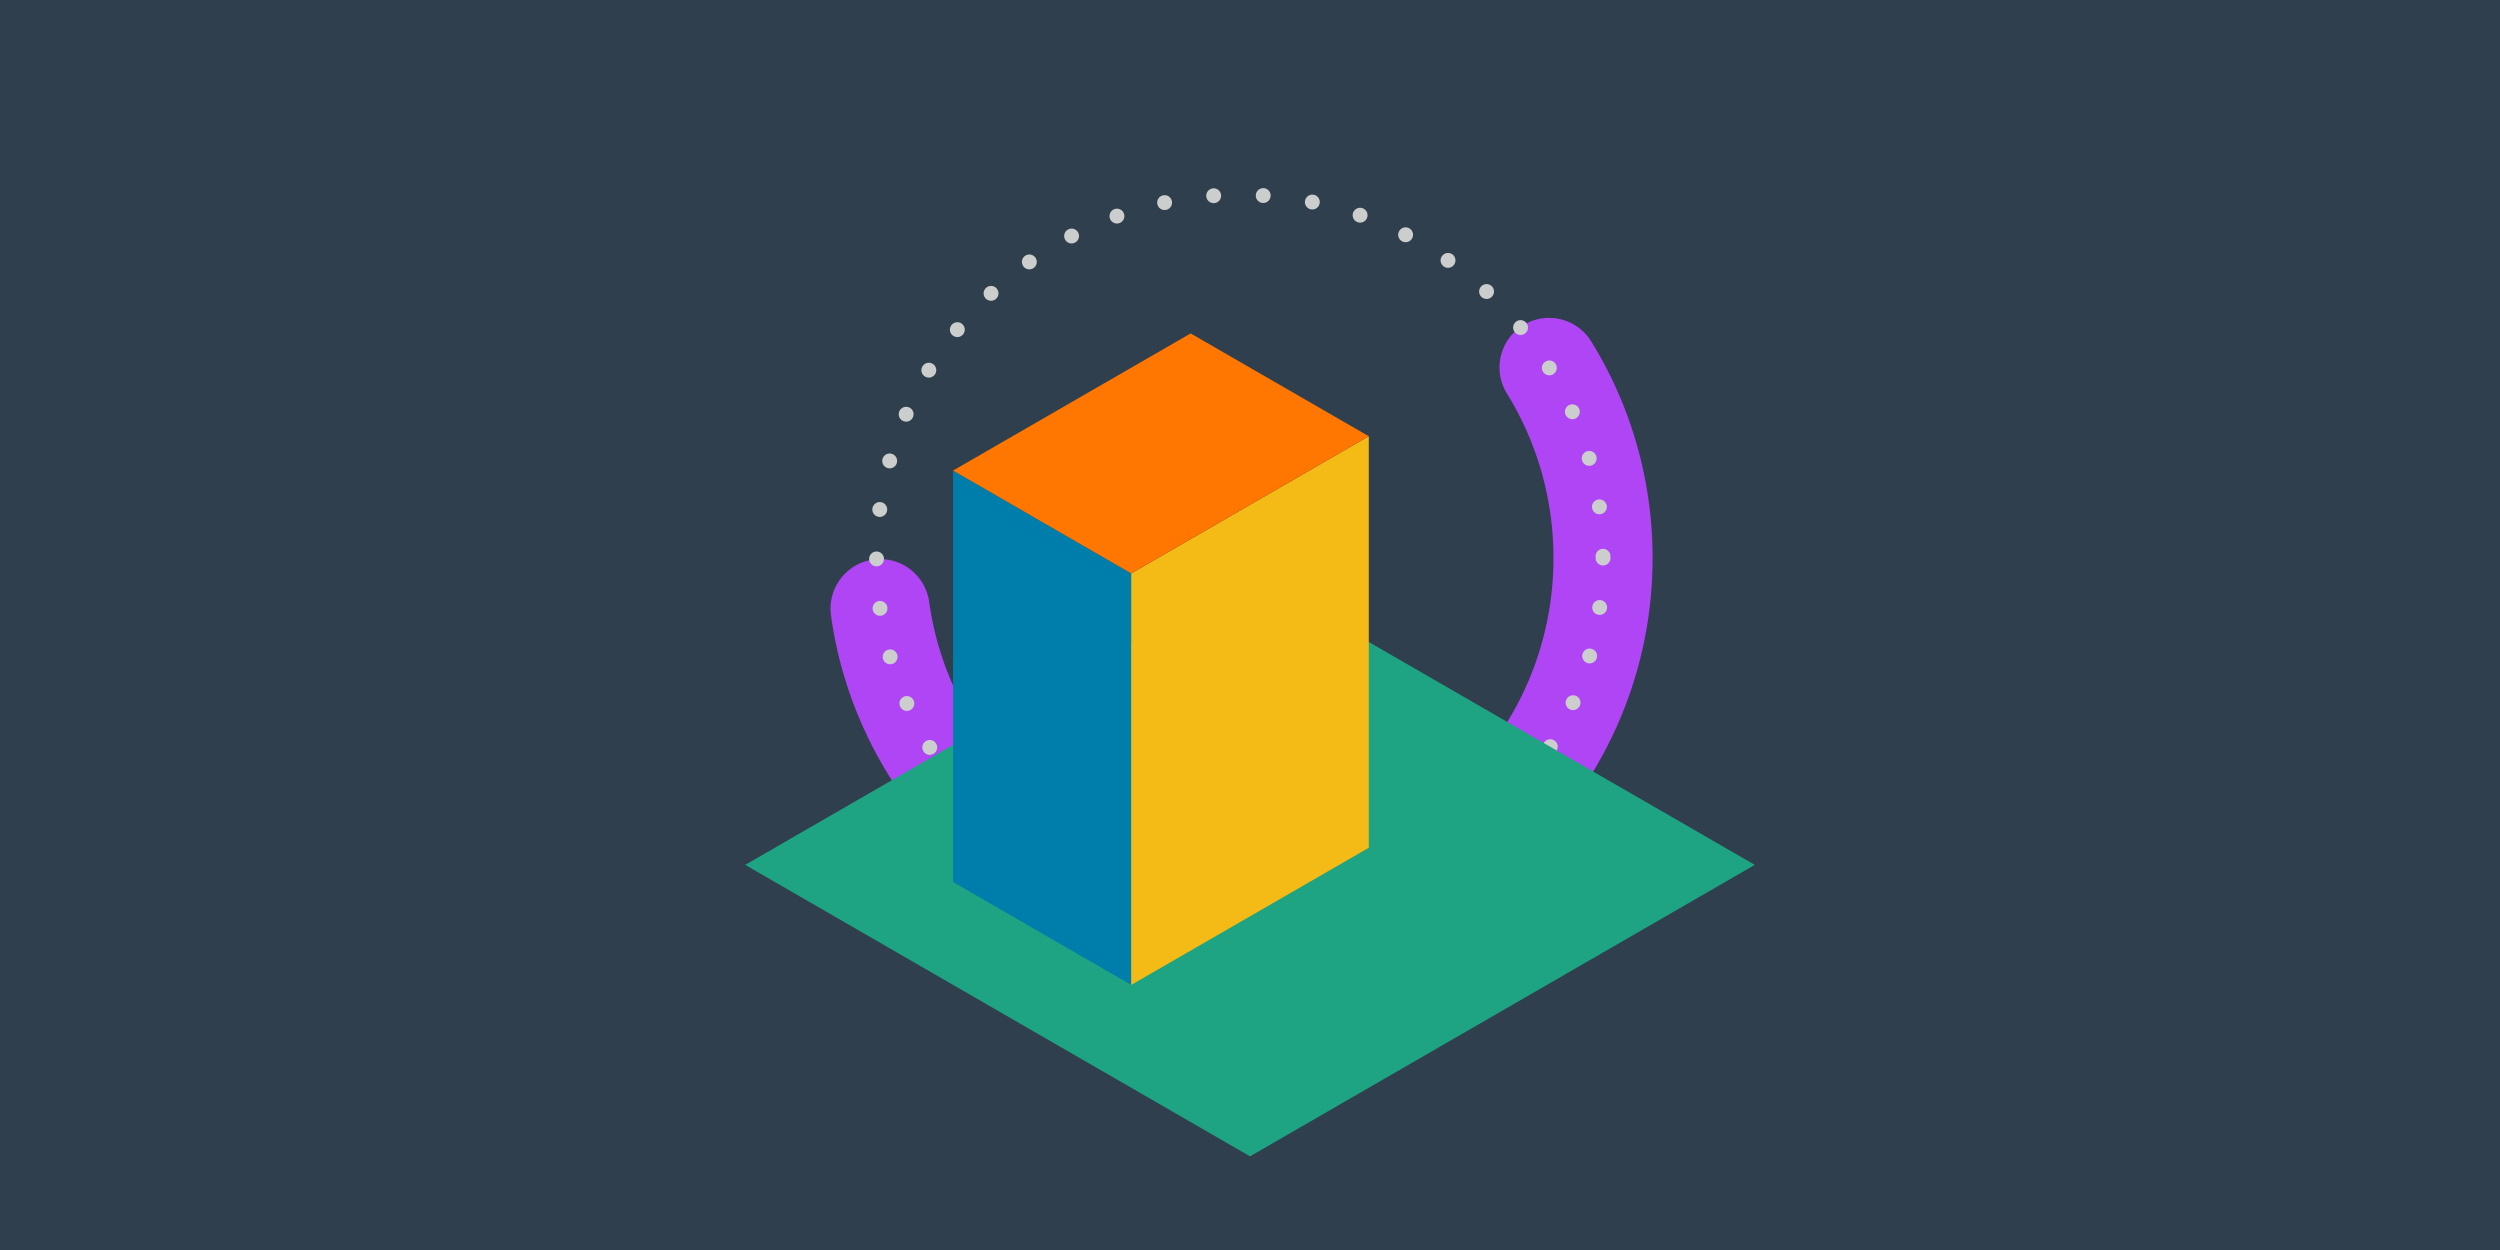
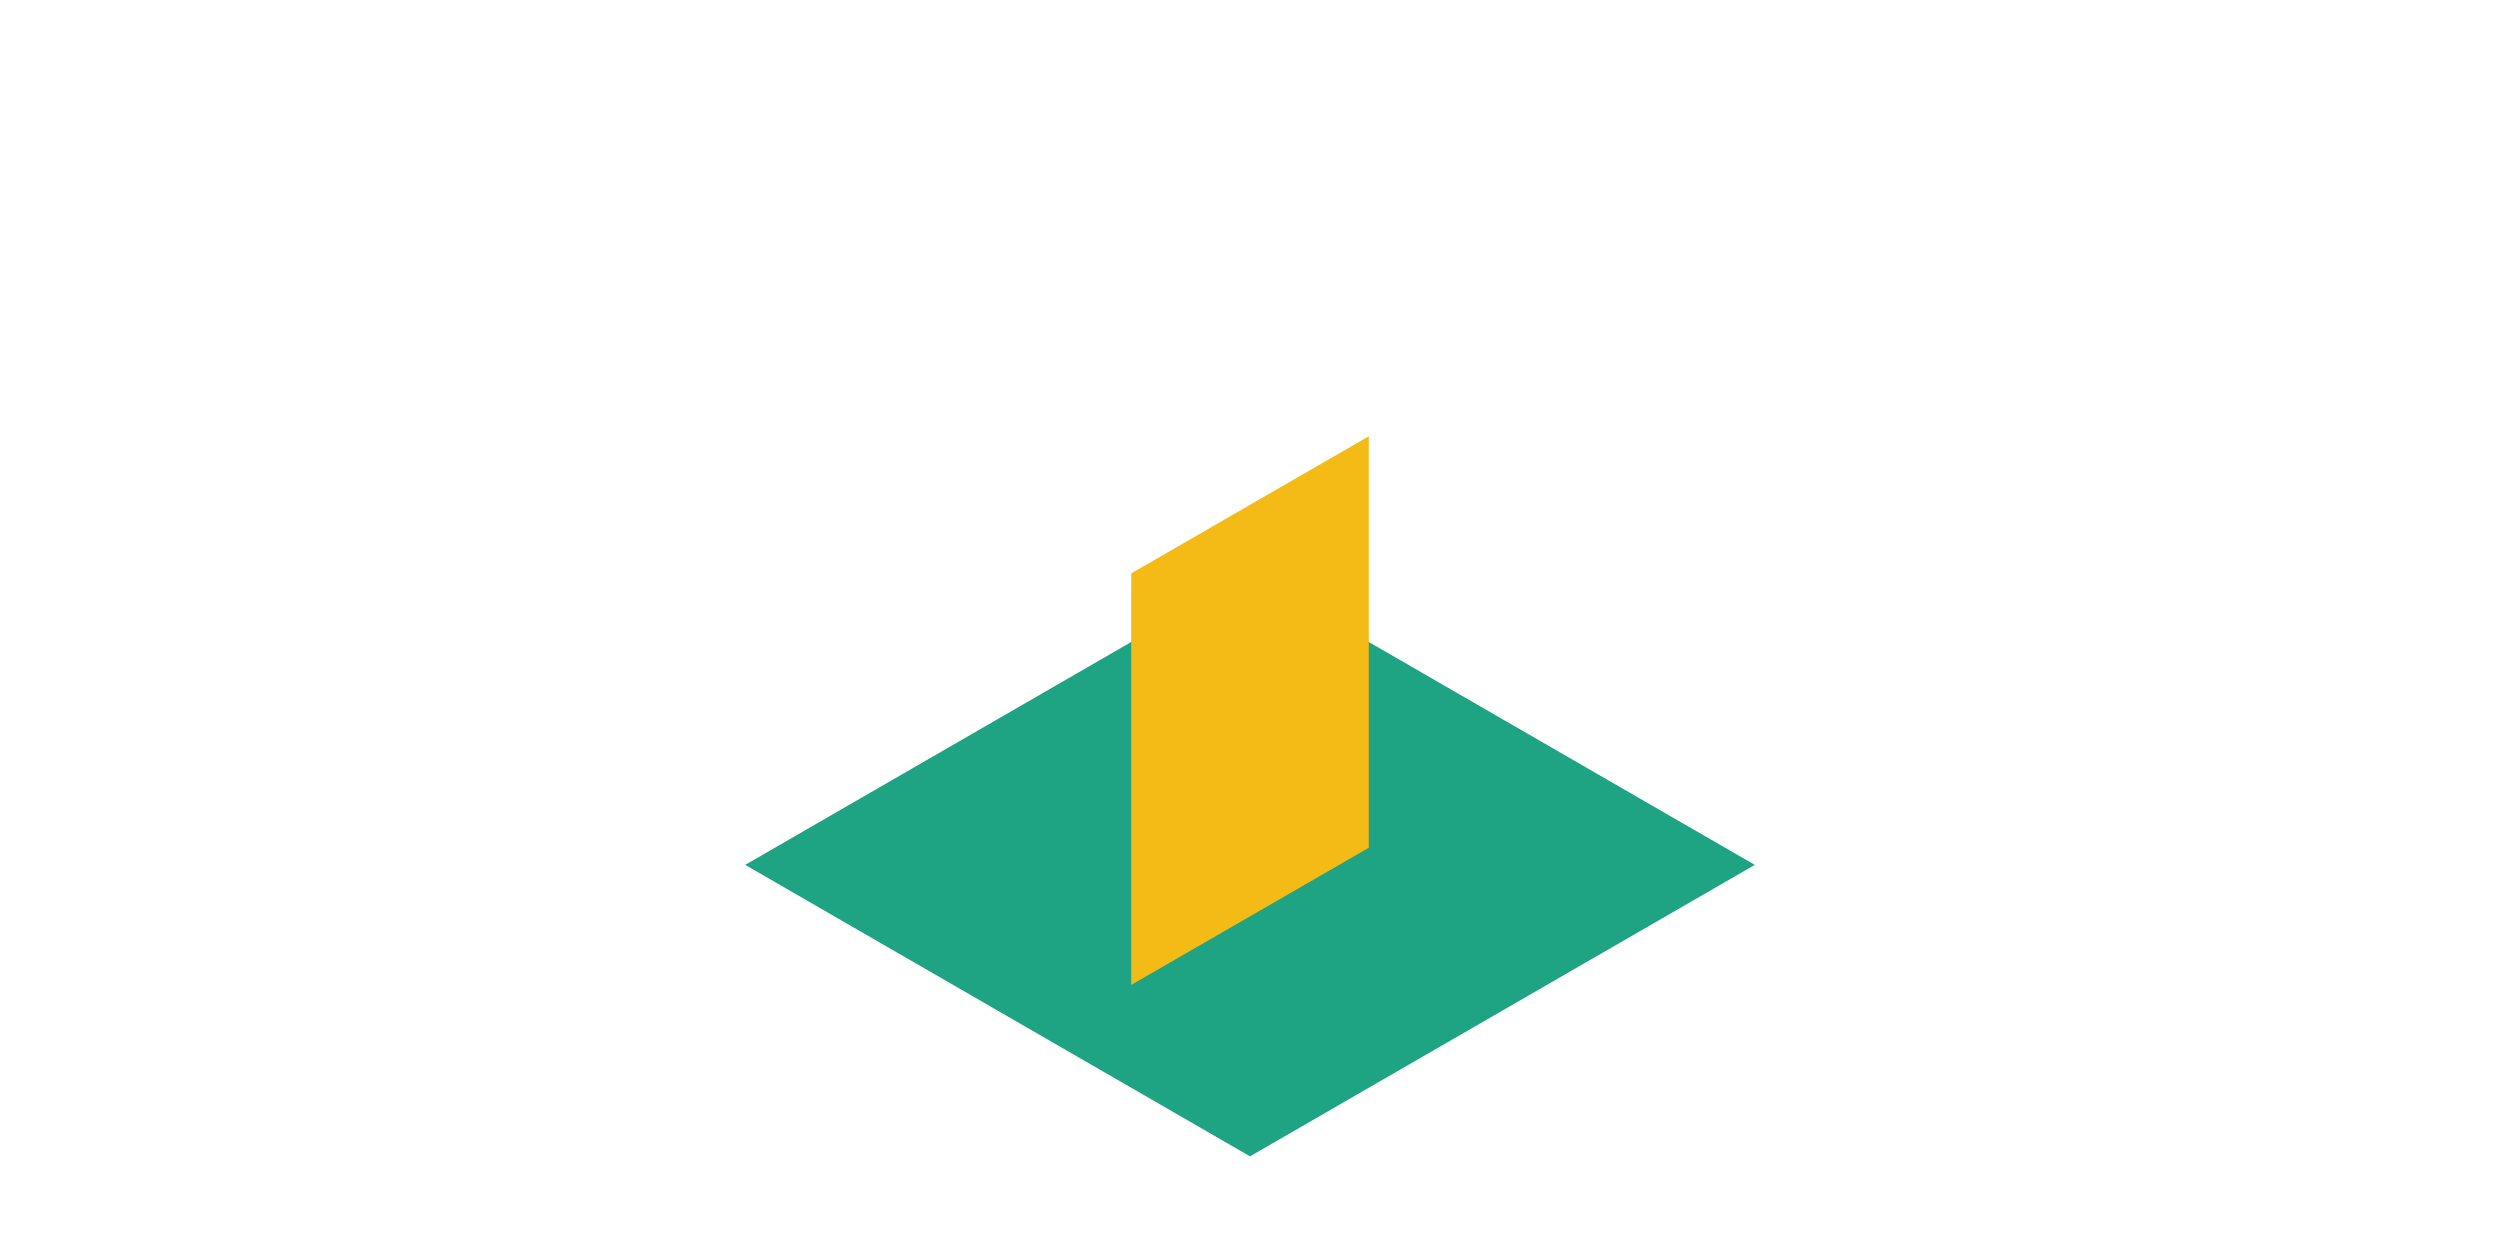
<svg xmlns="http://www.w3.org/2000/svg" id="User_Story" viewBox="0 0 600 300">
  <defs>
    <style>.cls-1{fill:#f4ba16;}.cls-2{fill:#007eab;}.cls-3{fill:#ff7600;}.cls-4{fill:#1ea482;}.cls-5{fill:#2f3f4e;}.cls-6{stroke:#cccecd;stroke-dasharray:0 0 0 11.9;stroke-width:3.57px;}.cls-6,.cls-7{fill:none;stroke-linecap:round;stroke-miterlimit:10;}.cls-7{stroke:#af45f4;stroke-dasharray:0 0 261.73 237.94;stroke-width:23.79px;}</style>
  </defs>
  <g id="Background_Colour-6">
-     <rect class="cls-5" y="0" width="600" height="300" />
-   </g>
+     </g>
  <g id="The_Icon-6">
    <g>
-       <circle class="cls-7" cx="297.55" cy="133.93" r="87.18" />
-       <circle class="cls-6" cx="297.55" cy="133.93" r="87.18" />
-     </g>
+       </g>
    <polygon class="cls-4" points="178.85 207.57 300 137.62 421.15 207.57 300 277.52 178.85 207.57" />
-     <polygon class="cls-2" points="228.74 211.69 228.74 112.93 271.49 137.62 271.49 236.38 228.74 211.69" />
    <polygon class="cls-1" points="271.49 137.62 271.49 236.38 328.51 203.46 328.51 104.7 271.49 137.62" />
-     <polygon class="cls-3" points="228.74 112.93 285.75 80.02 328.51 104.7 271.49 137.62 228.74 112.93" />
  </g>
</svg>